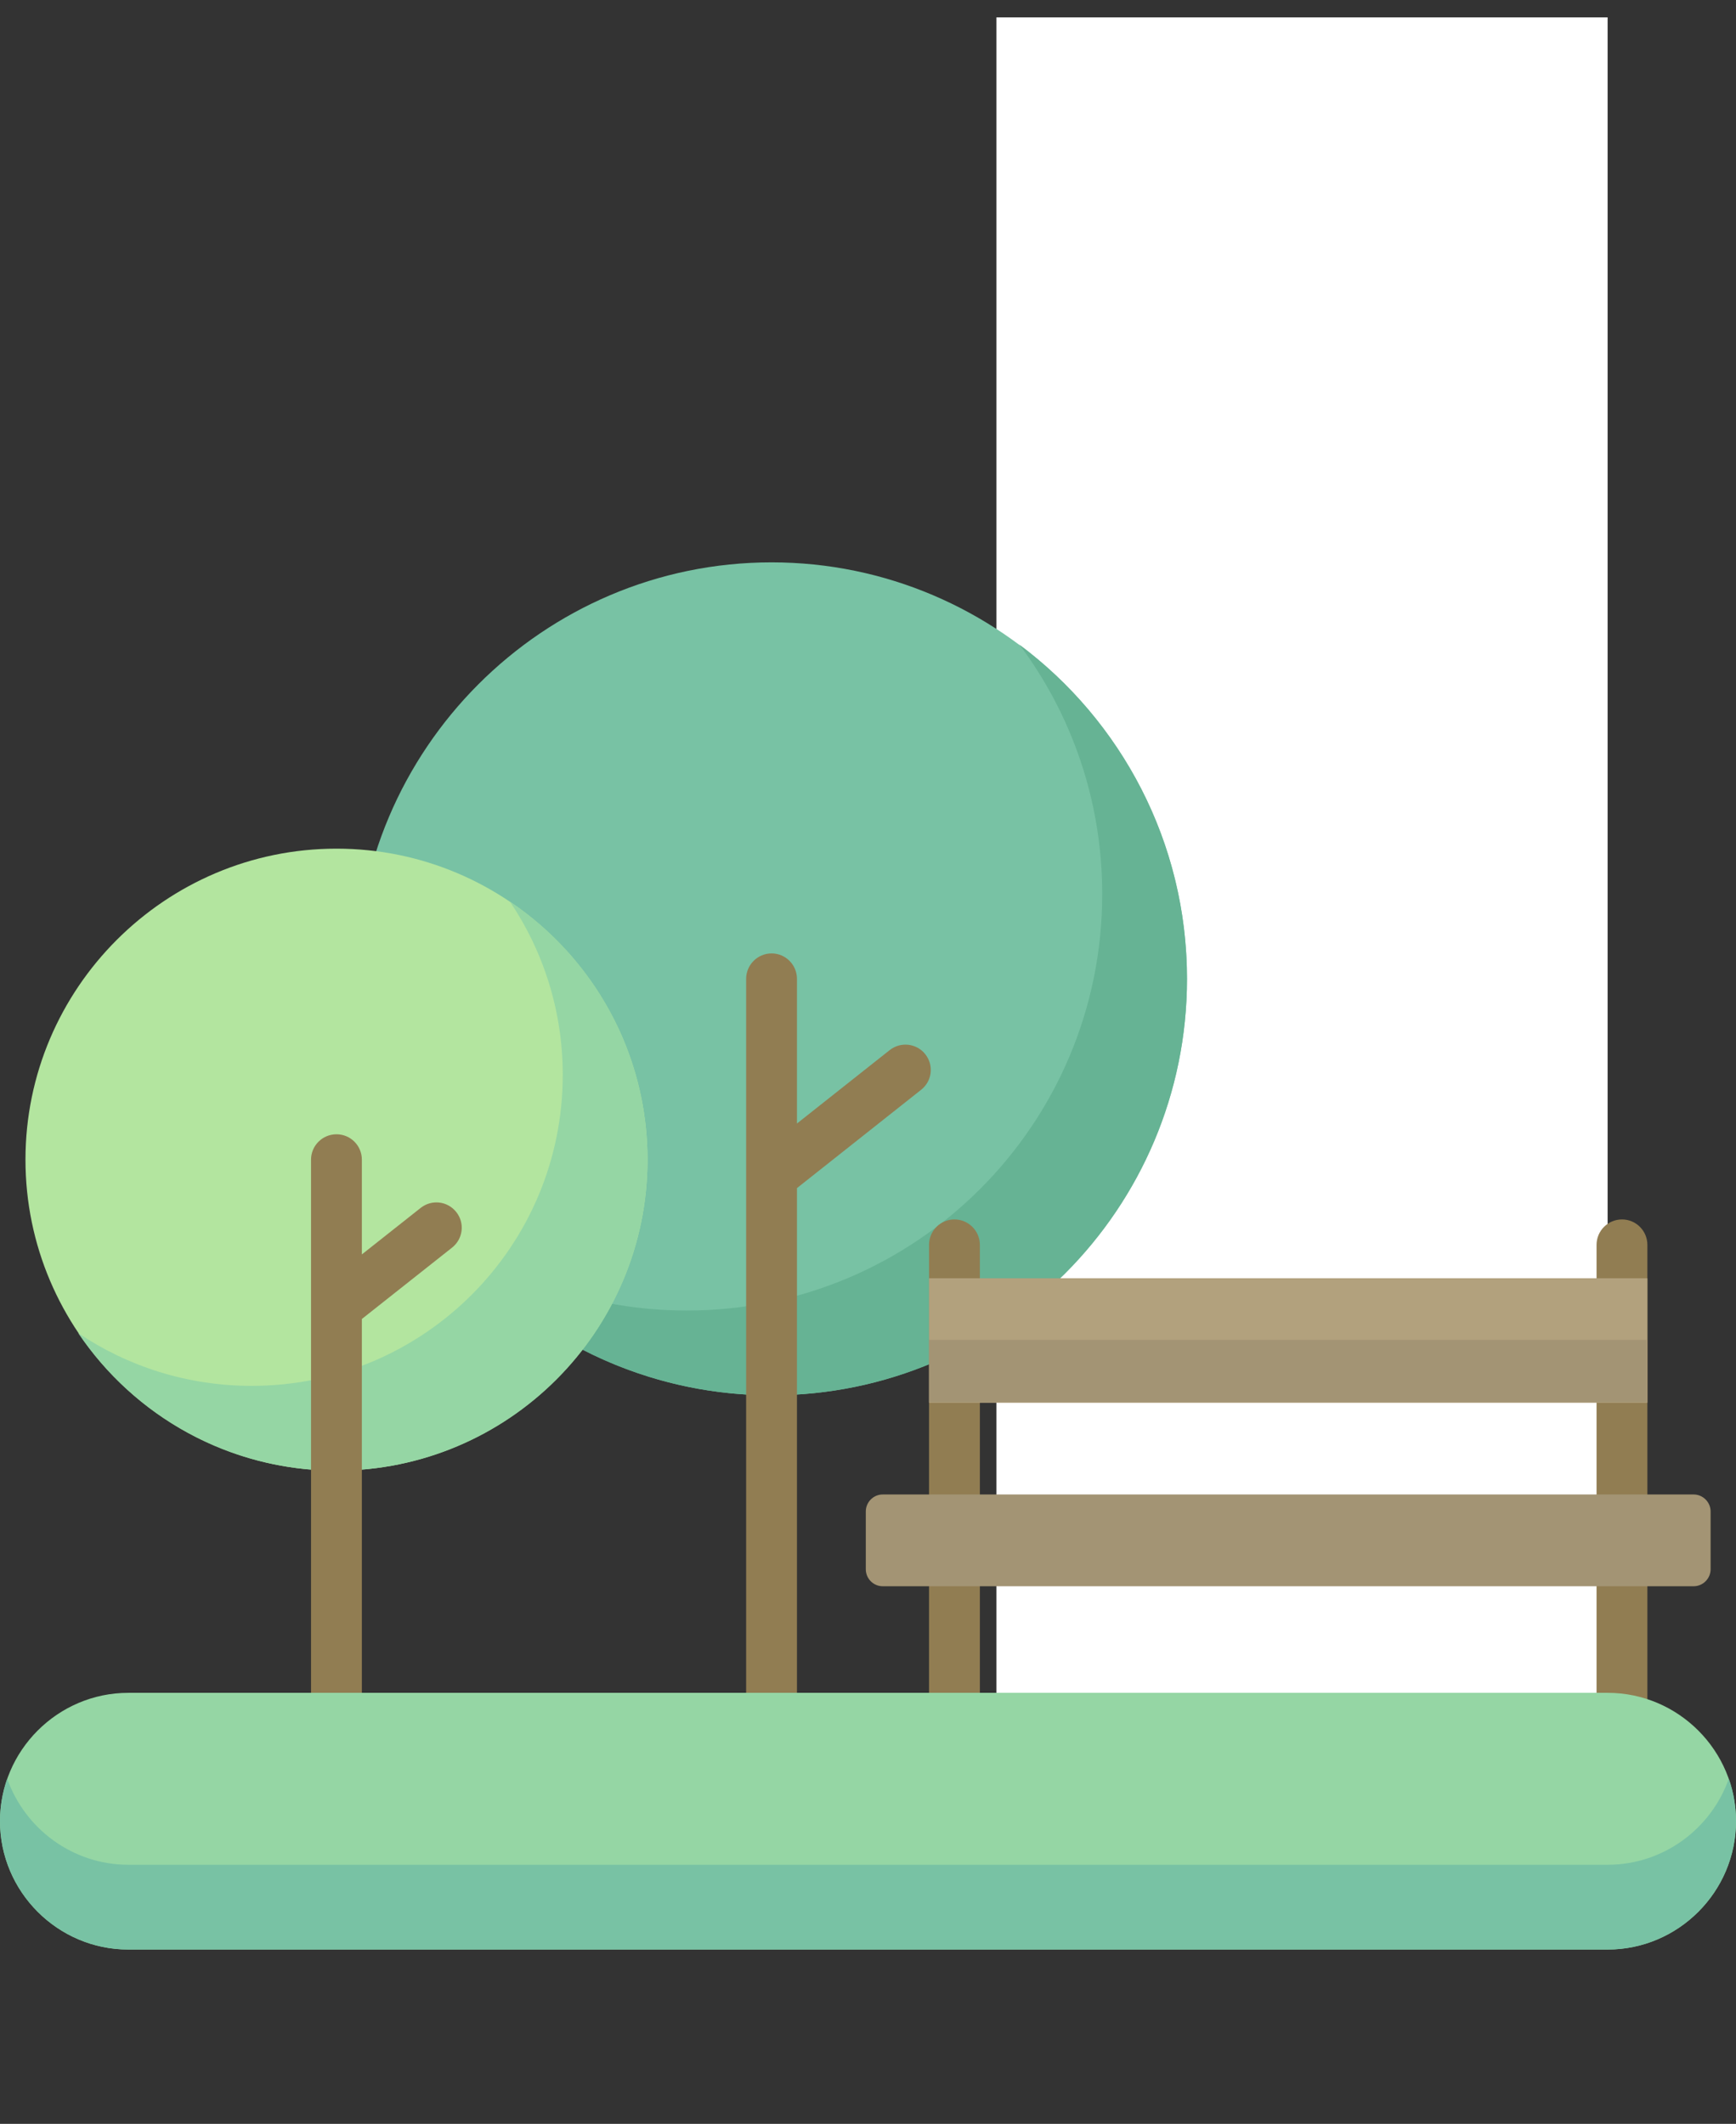
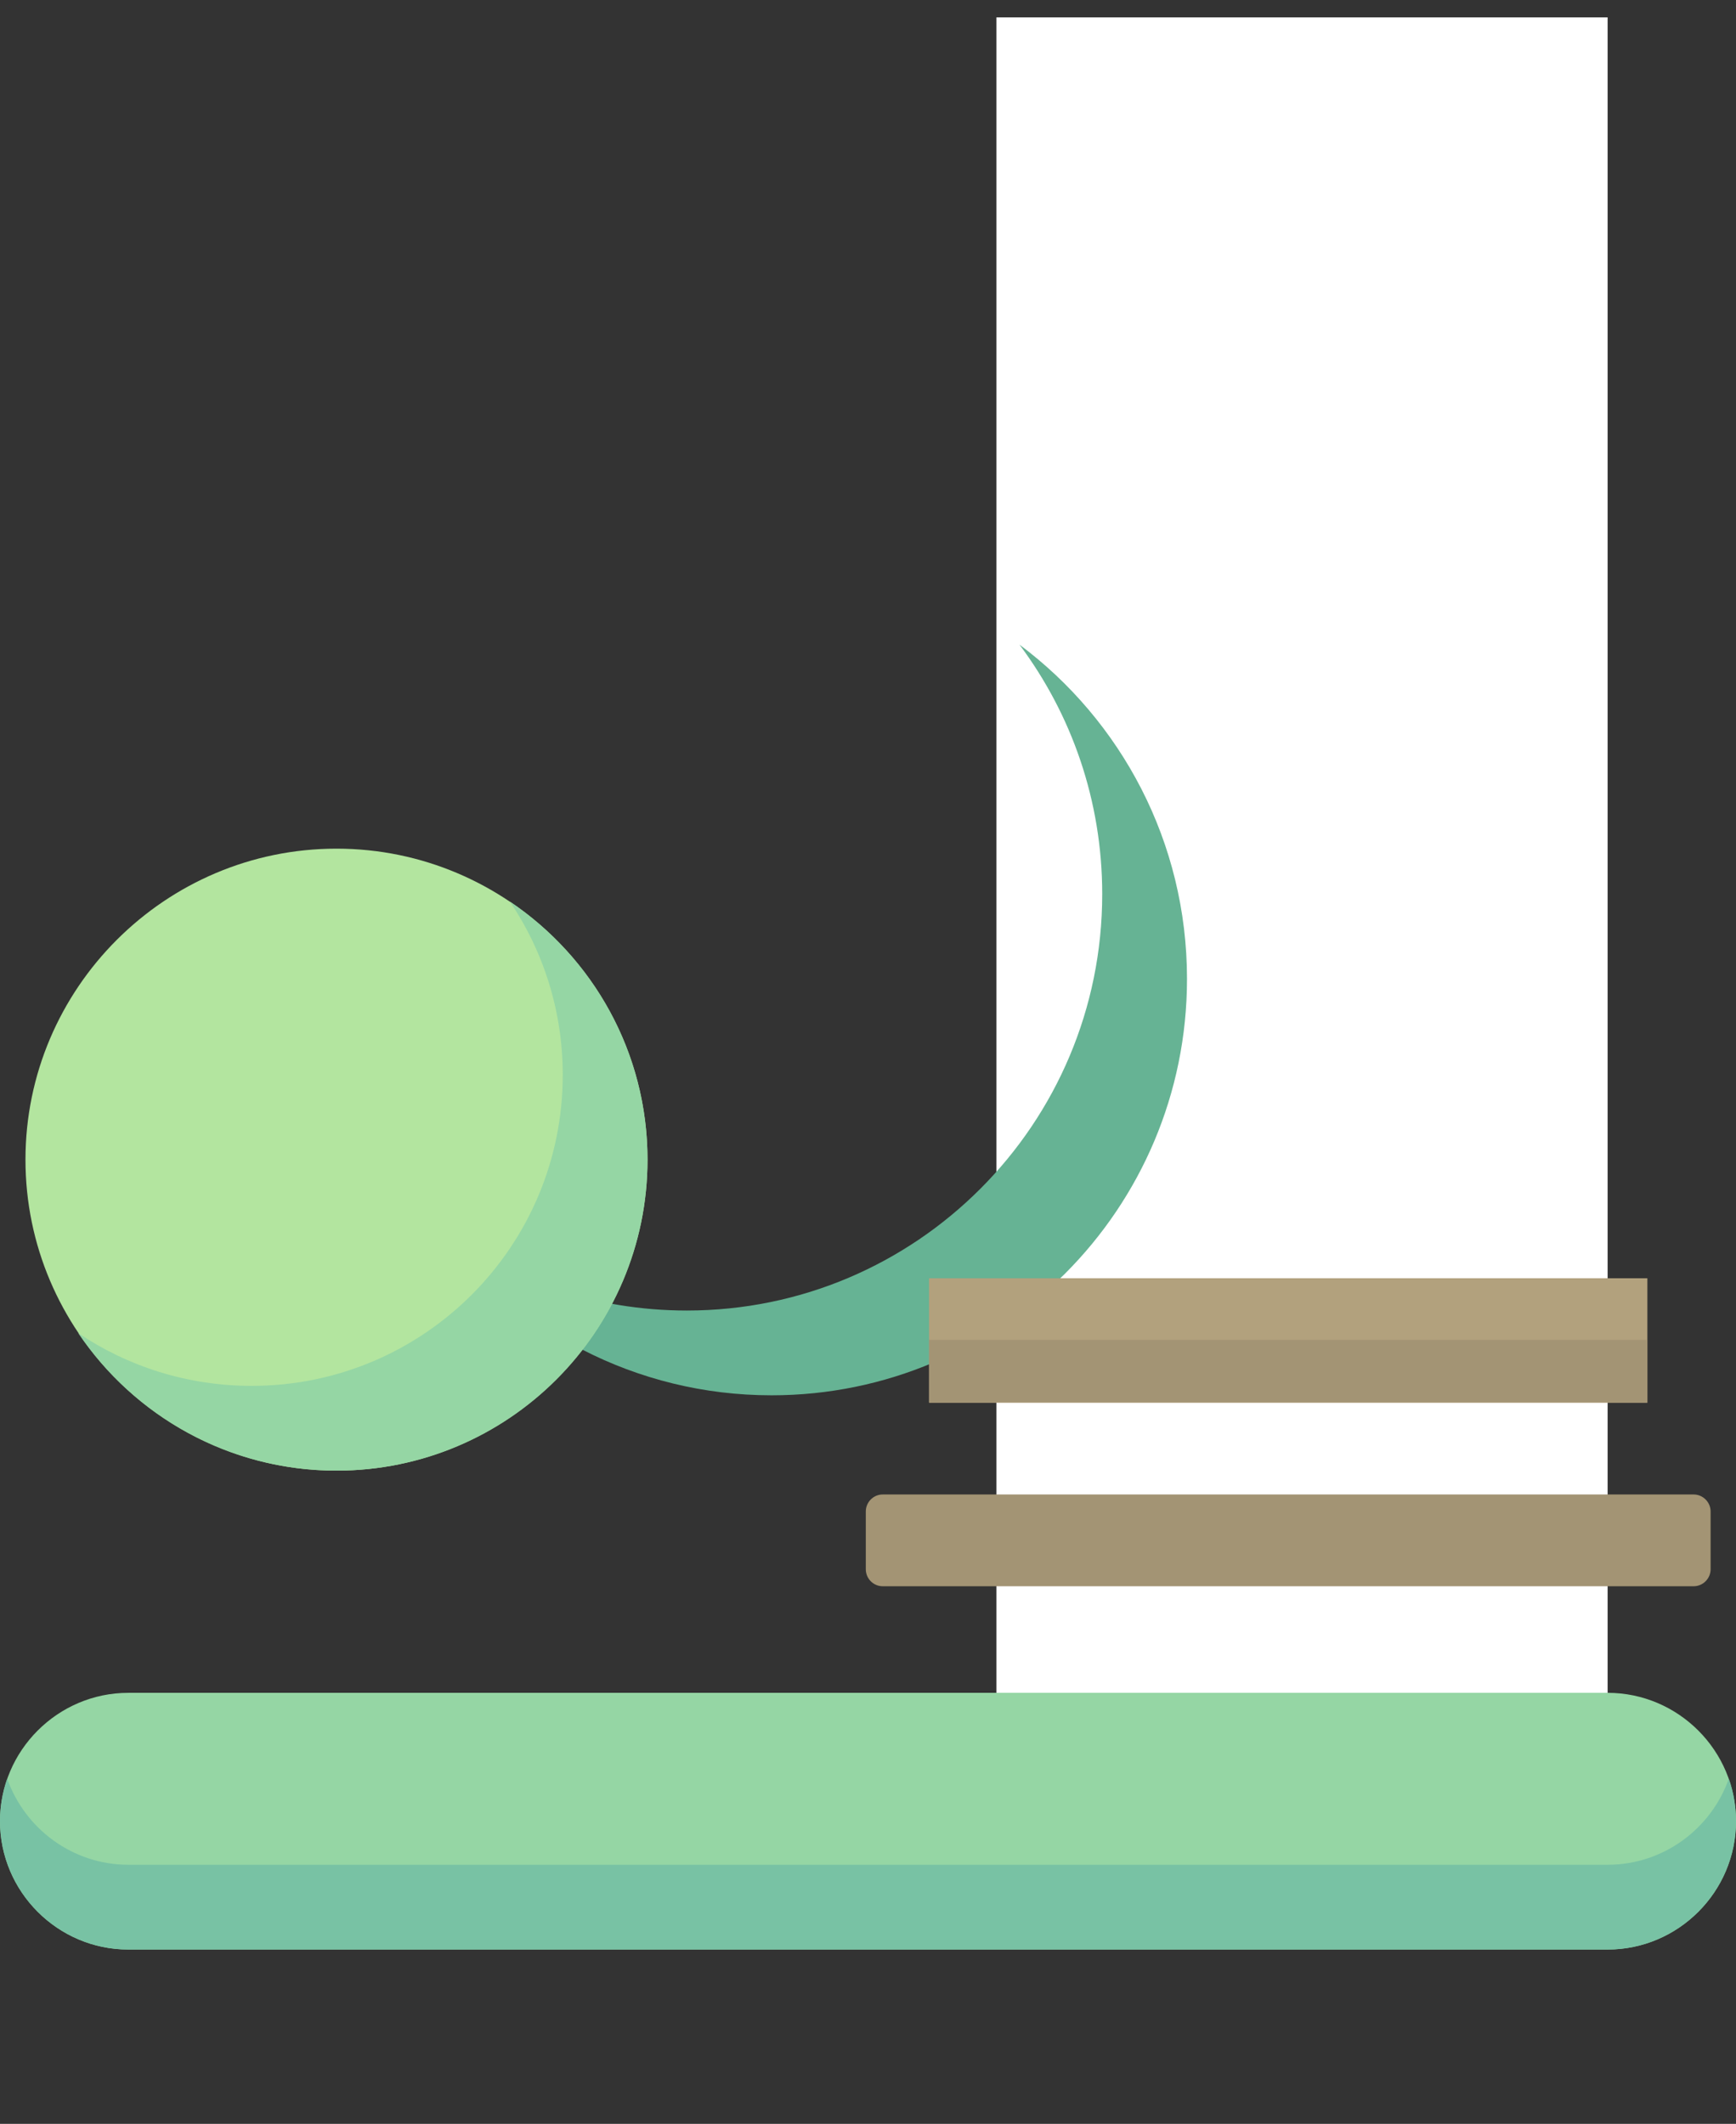
<svg xmlns="http://www.w3.org/2000/svg" width="85" height="104" viewBox="0 0 85 104" fill="none">
  <rect x="0" y="0" width="85" height="104" fill="#333333" stroke="none" />
  <path d="M48.786 0.85H78.714V91.15H48.786V0.85Z" fill="white" />
-   <path fill-rule="evenodd" clip-rule="evenodd" d="M37.78 68.324C48.98 68.324 58.119 59.166 58.119 47.933C58.119 36.7 48.98 27.537 37.78 27.537C26.575 27.537 17.44 36.7 17.44 47.933C17.44 59.166 26.575 68.324 37.78 68.324Z" fill="#78C2A4" />
  <path fill-rule="evenodd" clip-rule="evenodd" d="M37.78 68.324C49.013 68.324 58.119 59.194 58.119 47.933C58.119 41.231 54.895 35.283 49.917 31.566C52.463 34.973 53.968 39.199 53.968 43.782C53.968 55.044 44.862 64.173 33.629 64.173C29.078 64.173 24.876 62.676 21.488 60.145C25.201 65.109 31.116 68.324 37.78 68.324Z" fill="#66B394" />
-   <path d="M45.488 60.959C45.488 60.272 46.044 59.712 46.731 59.712C47.418 59.712 47.978 60.272 47.978 60.959V73.18C47.978 73.867 47.418 74.427 46.731 74.427C46.044 74.427 45.488 73.867 45.488 73.18V60.959ZM45.488 77.674C45.488 76.983 46.044 76.427 46.731 76.427C47.418 76.427 47.978 76.983 47.978 77.674V83.679C47.978 84.366 47.418 84.926 46.731 84.926C46.044 84.926 45.488 84.366 45.488 83.679V77.674ZM78.172 60.959C78.172 60.272 78.727 59.712 79.419 59.712C80.106 59.712 80.661 60.272 80.661 60.959V73.18C80.661 73.867 80.106 74.427 79.419 74.427C78.727 74.427 78.172 73.867 78.172 73.18V60.959ZM78.172 77.674C78.172 76.983 78.727 76.427 79.419 76.427C80.106 76.427 80.661 76.983 80.661 77.674V83.679C80.661 84.366 80.106 84.926 79.419 84.926C78.727 84.926 78.172 84.366 78.172 83.679V77.674Z" fill="#917D52" />
  <path fill-rule="evenodd" clip-rule="evenodd" d="M45.488 62.592H80.661V68.691H45.488V62.592Z" fill="#B2A17D" />
  <path fill-rule="evenodd" clip-rule="evenodd" d="M43.22 77.674H82.925C83.381 77.674 83.757 77.298 83.757 76.841V74.013C83.757 73.557 83.381 73.18 82.925 73.18H43.22C42.764 73.18 42.392 73.557 42.392 74.013V76.841C42.392 77.298 42.763 77.674 43.22 77.674Z" fill="#A39474" />
  <path fill-rule="evenodd" clip-rule="evenodd" d="M45.488 65.608H80.623V68.662H45.488V65.608Z" fill="#A39474" />
-   <path d="M36.533 47.933C36.533 47.245 37.093 46.686 37.78 46.686C38.467 46.686 39.022 47.246 39.022 47.933V55.015L43.563 51.42C44.105 50.996 44.881 51.086 45.305 51.622C45.733 52.163 45.639 52.94 45.102 53.363L39.022 58.178V82.893C39.022 83.58 38.467 84.136 37.78 84.136C37.093 84.136 36.533 83.58 36.533 82.893V47.933H36.533Z" fill="#917D52" />
  <path fill-rule="evenodd" clip-rule="evenodd" d="M16.476 72.013C24.862 72.013 31.704 65.175 31.704 56.785C31.704 48.398 24.862 41.556 16.476 41.556C8.085 41.556 1.247 48.398 1.247 56.785C1.247 65.175 8.085 72.013 16.476 72.013Z" fill="#B3E59F" />
  <path fill-rule="evenodd" clip-rule="evenodd" d="M16.476 72.013C24.886 72.013 31.704 65.199 31.704 56.785C31.704 51.519 29.031 46.879 24.965 44.144C26.598 46.568 27.554 49.49 27.554 52.634C27.554 61.048 20.735 67.862 12.325 67.862C9.181 67.862 6.259 66.912 3.831 65.279C6.565 69.34 11.21 72.013 16.476 72.013Z" fill="#95D6A4" />
-   <path d="M17.718 61.425L20.598 59.147C21.14 58.719 21.916 58.813 22.339 59.349C22.768 59.886 22.673 60.667 22.137 61.09L17.718 64.587V82.893C17.718 83.58 17.163 84.136 16.476 84.136C15.789 84.136 15.229 83.58 15.229 82.893V56.785C15.229 56.098 15.789 55.542 16.476 55.542C17.163 55.542 17.718 56.098 17.718 56.785V61.425Z" fill="#917D52" />
  <path fill-rule="evenodd" clip-rule="evenodd" d="M6.283 95.463H78.717C82.172 95.463 85 92.635 85 89.176C85 85.722 82.171 82.893 78.717 82.893H6.283C2.828 82.893 0 85.722 0 89.176C0 92.635 2.828 95.463 6.283 95.463Z" fill="#95D6A4" />
  <path fill-rule="evenodd" clip-rule="evenodd" d="M0 89.176C0 92.635 2.828 95.463 6.283 95.463H78.717C82.172 95.463 85 92.635 85 89.176C85 88.451 84.877 87.75 84.647 87.1C83.786 89.547 81.447 91.312 78.717 91.312H6.283C3.553 91.312 1.219 89.547 0.353 87.1C0.127 87.75 0 88.451 0 89.176H0Z" fill="#78C2A4" />
</svg>